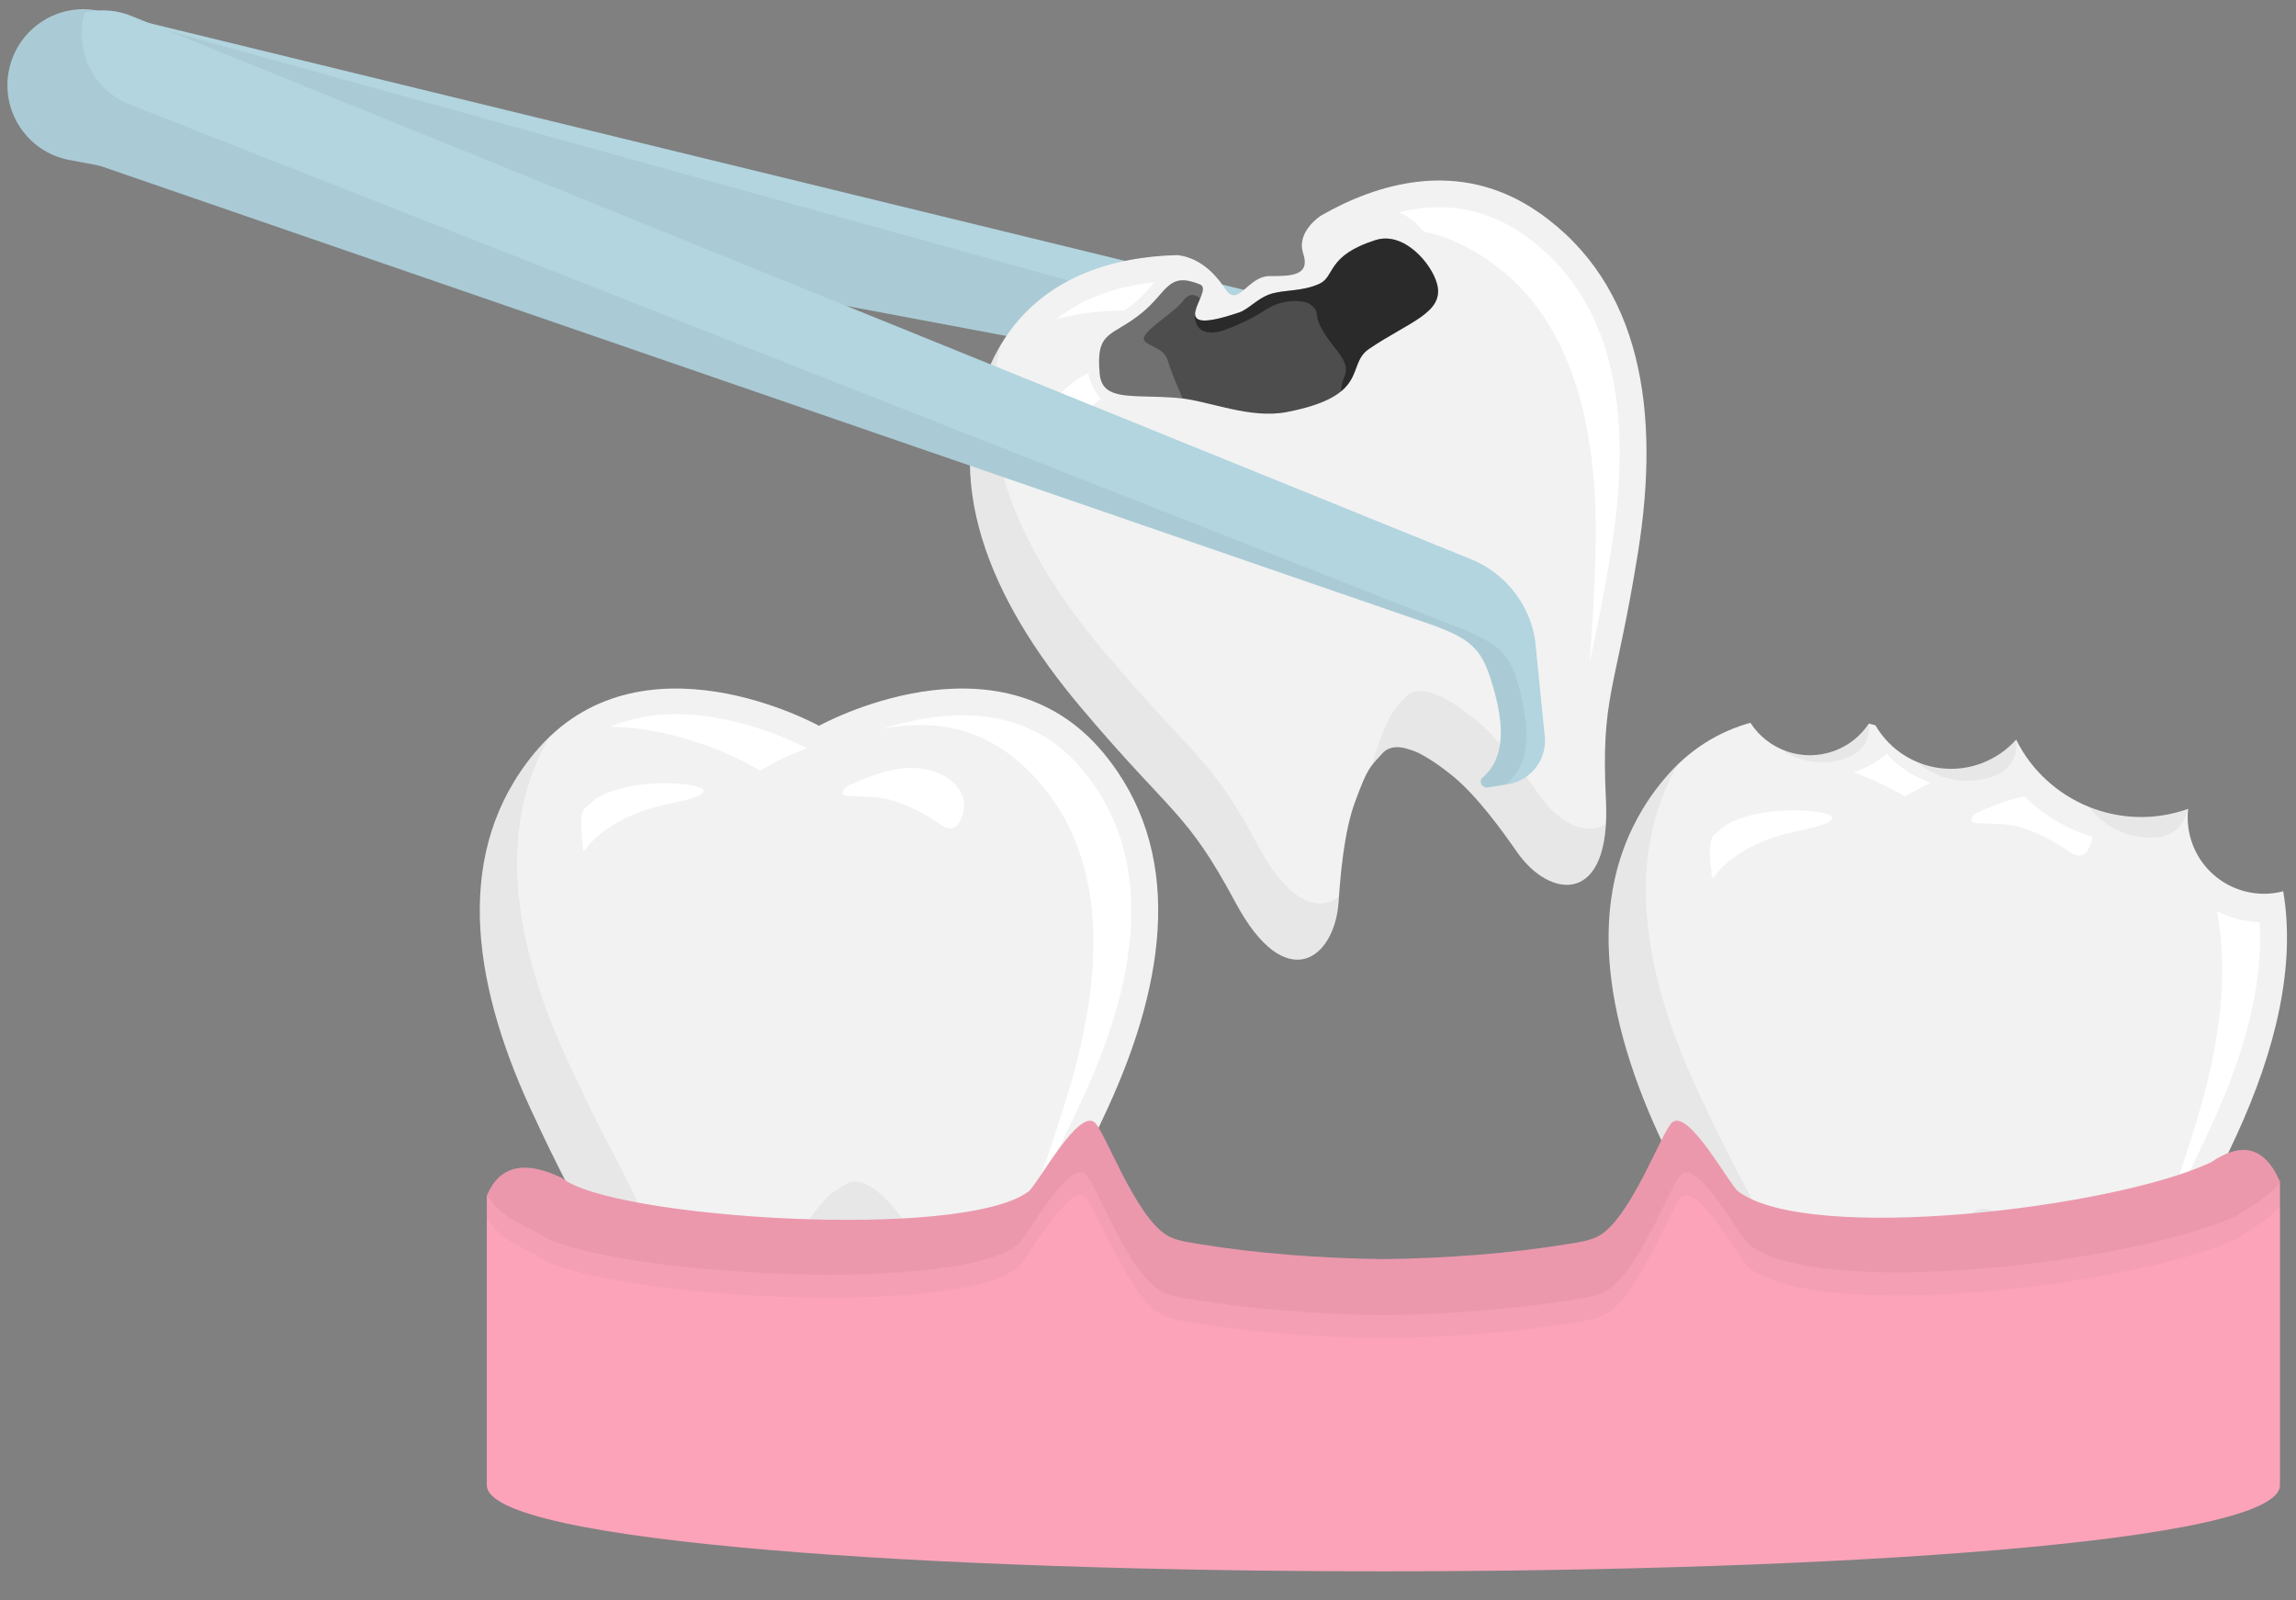
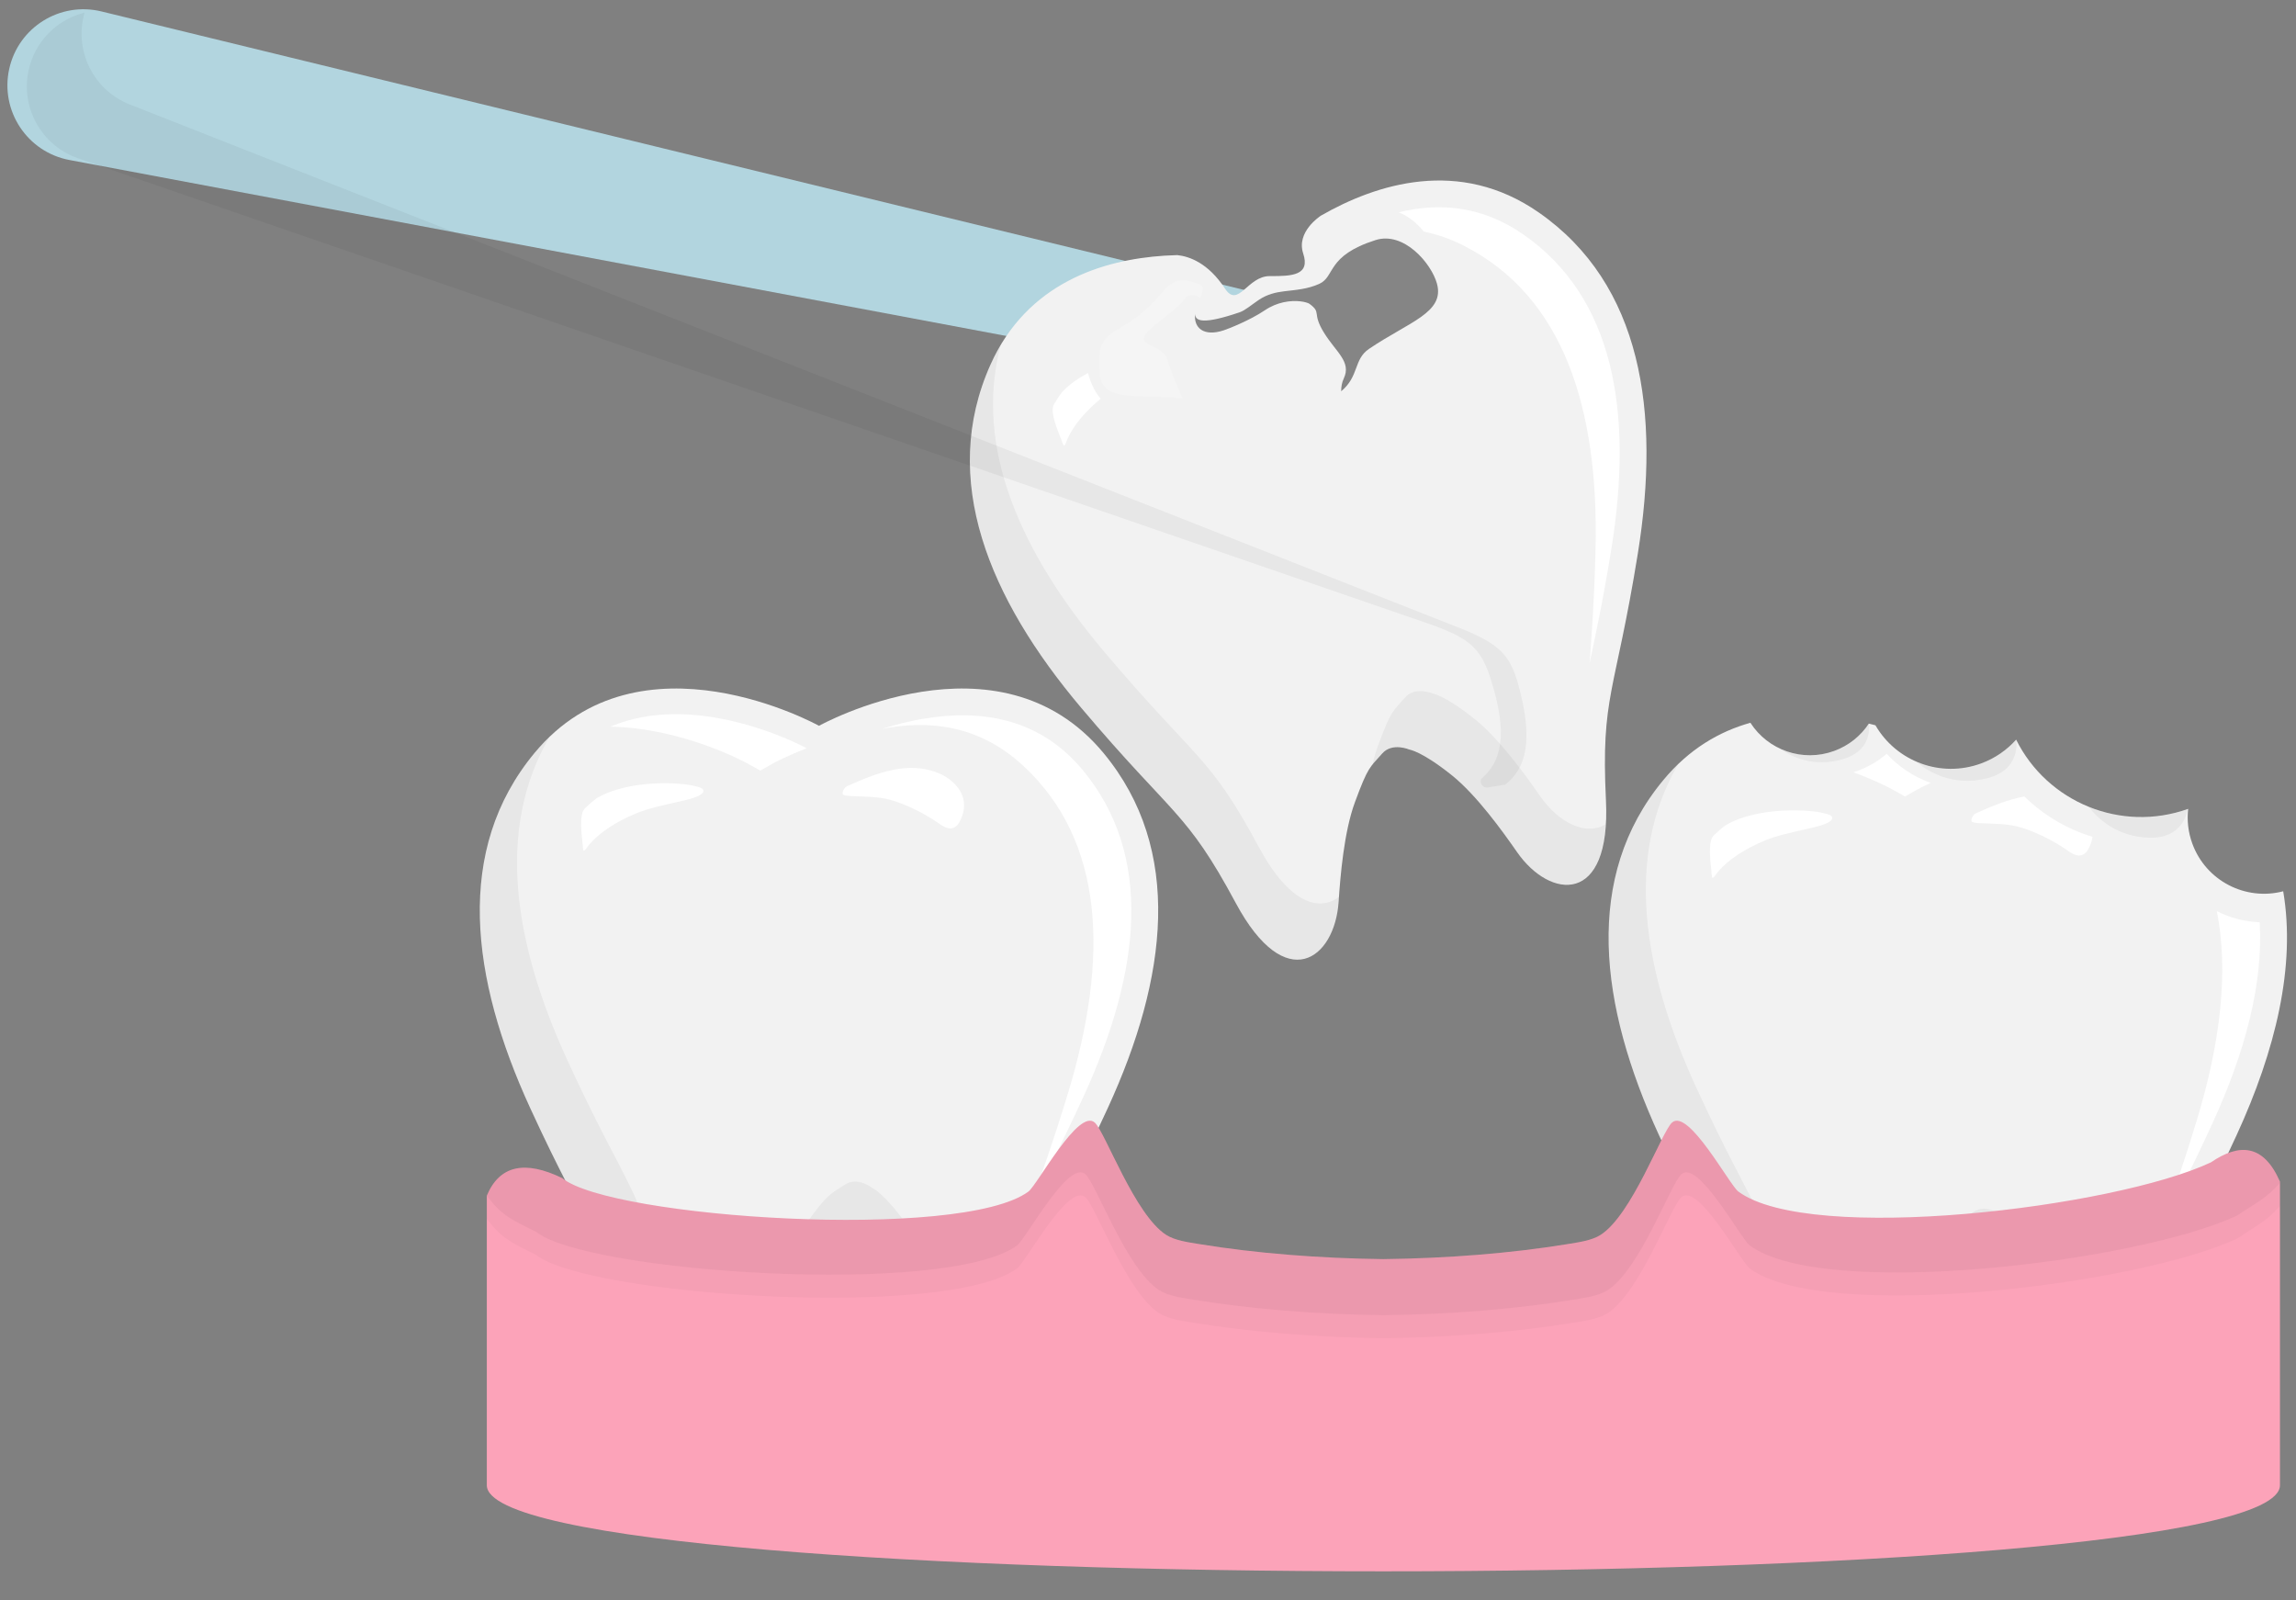
<svg xmlns="http://www.w3.org/2000/svg" height="1403.7" preserveAspectRatio="xMidYMid meet" version="1.0" viewBox="-6.5 306.7 2014.4 1403.7" width="2014.4" zoomAndPan="magnify">
  <rect x="-6.5" y="306.7" width="2014.4" height="1403.7" fill="#808080" stroke="none" />
  <g>
    <g>
      <g id="change1_2">
        <path d="M1.577,367.176L1.577,367.176c8.047-36.535,44.568-59.304,80.915-50.447L1314.51,616.967 c31.351,7.64,56.419,31.125,66.086,61.912l20.111,80.153c6.41,20.414-4.943,42.159-25.357,48.569l-16.973,5.329 c-4.128,1.296-8.011-2.583-6.719-6.712l0,0c14.959-16.885,18.436-41.707-5.498-89.56c-12.671-25.333-24.766-31.99-66.303-39.454 L54.394,447.06C17.397,440.112-6.52,403.939,1.577,367.176z" fill="#B2D5DF" />
      </g>
      <g id="change2_11" opacity=".05">
-         <path d="M1387.426,801.311l-17.513-80.482c-8.69-31.076-33.005-55.341-64.099-63.967L83.888,317.881 c-23.54-6.53-47.579,0.419-63.988,16.123c-8.889,8.738-15.437,20.069-18.323,33.171l0,0 c-8.097,36.763,15.82,72.936,52.817,79.884l1225.462,230.143c41.537,7.464,53.632,14.121,66.303,39.454 c23.934,47.852,20.457,72.675,5.498,89.56l0,0c-1.292,4.13,2.591,8.008,6.719,6.712l16.973-5.329 C1379.846,806.189,1383.902,804.032,1387.426,801.311z" />
-       </g>
+         </g>
    </g>
    <g>
      <g>
        <g>
          <g id="change3_1">
            <path d="M726.335,1391.006c0,0,10.082,4.215,29.891,31.737c16.107,22.387,29.499,58.59,37.029,80.099 c16.781,47.959,66.899,67.386,87.294-22.842c20.395-90.233,32.422-87.085,84.878-201.253 c52.456-114.172,66.518-226.645-3.807-311.492c-92.314-111.371-249.578-23.822-249.578-23.822l0,0 c0,0-157.266-87.549-249.577,23.822c-70.327,84.847-56.266,197.32-3.809,311.492c52.457,114.168,64.484,111.02,84.878,201.253 c20.395,90.228,70.517,70.801,87.298,22.842c7.527-21.508,20.92-57.711,37.029-80.099 c19.807-27.522,20.572-25.645,34.465-34.791C713.549,1380.562,726.335,1391.006,726.335,1391.006z" fill="#F2F2F2" />
          </g>
          <g id="change2_6" opacity=".05">
            <path d="M475.489,953.376c-4.451,4.273-8.802,8.818-13.005,13.889c-70.326,84.847-56.289,197.32-3.832,311.492 c52.458,114.168,64.487,110.994,84.882,201.221c20.395,90.233,70.532,70.837,87.313,22.879c0.398-1.135,0.97-2.688,1.4-3.901 c-20.247,8.142-43.706-5.941-56.145-60.975c-20.395-90.233-32.425-87.09-84.882-201.263 C444.367,1134.747,428.313,1034.166,475.489,953.376z M743.362,1343.303c-2.777,0.058-5.669,0.769-8.477,2.615 c-13.889,9.146-14.674,7.29-34.482,34.812c-3.163,4.398-6.17,9.381-9.1,14.627c3.012-2.217,6.179-4.22,11.015-7.405 c11.22-7.384,24.022,3.059,24.022,3.059s10.072,4.194,29.875,31.721c16.112,22.382,29.499,58.616,37.024,80.125 c15.38,43.948,58.689,63.647,81.531-2.761c-19.385,5.726-39.487-12.19-48.963-39.273 c-7.525-21.509-20.918-57.706-37.024-80.093c-19.809-27.522-29.875-31.758-29.875-31.758S751.687,1343.12,743.362,1343.303z" />
          </g>
          <g id="change4_10">
            <path d="M841.502,934.255c-12.028-0.235-23.987,0.793-35.623,2.616c-14.145,2.216-27.099,5.632-38.535,9.247 c40.475-7.931,84.575-3.771,123.419,31.941c71.941,66.15,75.904,168.844,39.675,287.875 c-13.555,44.544-23.266,71.083-31.497,94.166c11.384-22.084,24.897-47.316,45.056-91.18 c51.232-111.506,60.99-212.414-0.518-286.625C914.185,946.952,877.595,934.961,841.502,934.255z" fill="#FFF" />
          </g>
          <g id="change4_11">
            <path d="M611.987,960.299c22.204,7.879,36.633,15.798,36.776,15.877l11.759,6.547l11.633-6.566 c0.237-0.131,11.349-6.189,29.092-12.998l-0.111-0.062c-0.134-0.074-13.608-7.469-34.342-14.826 c-19.352-6.87-48.987-15.06-80.274-15.06c-20.424,0-39.247,3.479-55.946,10.342c-0.502,0.206-0.996,0.43-1.495,0.643 C561.451,944.705,591.895,953.166,611.987,960.299z" fill="#FFF" />
          </g>
          <g>
            <g id="change4_3">
              <path d="M603.383,996.377c-10.653-3.224-58.008-6.384-86.359,10.597c-3.02,2.009-7.811,6.478-10.352,8.872 c-5.568,5.246-2.579,24.795-2.015,31.322c0.01,0.122,0.364,5.792,0.91,5.829c1.277,0.076,3.355-3.404,4.048-4.265 c10.188-12.655,26.375-21.886,41.208-28.161c22.356-9.458,55.598-11.526,59.498-18.835 C612.057,998.482,607.23,997.229,603.383,996.377z" fill="#FFF" />
            </g>
            <g id="change4_1">
              <path d="M736.475,996.487c26.272-11.779,53.742-22.567,80.459-11.548 c11.165,4.603,28.976,18.215,19.945,39.646c-0.92,2.179-1.982,4.369-3.399,5.868c-6.756,7.147-14.24-0.266-20.316-4.12 c-11.96-7.584-25.64-14.365-38.567-17.96c-10.495-2.92-21.948-2.695-32.678-3.273c-0.444-0.024-9.015,0.007-9.136-2.004 C732.605,1000.049,735,997.148,736.475,996.487z" fill="#FFF" />
            </g>
          </g>
        </g>
        <g>
          <g id="change3_3">
            <path d="M1430.47,792.217c-20.026,124.036-32.458,124.218-27.987,216.62 c4.469,92.396-49.019,87.074-78.011,45.347c-13.006-18.713-35.59-50.018-57.095-67.284 c-26.446-21.225-37.288-22.591-37.288-22.591s-15.112-6.645-23.951,3.475c-10.938,12.526-12.181,10.923-23.907,42.738 c-9.541,25.879-12.767,64.345-14.269,87.083c-3.349,50.699-46.455,82.82-90.229,1.328 c-43.775-81.497-54.523-75.248-135.591-171.238c-81.068-95.99-124.686-200.611-79.603-301.17 c32.15-71.709,98.468-91.969,152.344-95.519l0.005-0.001c3.896-0.256,7.73-0.424,11.48-0.52 c10.715,1.125,27.205,6.964,41.857,29.339c11.686,17.847,19.574-11.036,39.335-10.913c19.766,0.122,35.643-0.668,29.29-19.93 c-6.252-18.974,14.988-32.731,15.642-33.151c0.005-0.001,0.005-0.001,0.009-0.008c0.005-0.001,0.005-0.001,0.005-0.001 c48.355-27.715,121.311-51.26,191.023-2.737C1433.978,556.041,1450.496,668.181,1430.47,792.217z" fill="#F2F2F2" />
          </g>
          <g id="change2_1" opacity=".05">
            <path d="M871.38,609.666c-3.147,5.307-6.124,10.85-8.819,16.86c-45.085,100.56-1.49,205.187,79.58,301.18 c81.069,95.989,91.812,89.715,135.586,171.207c43.775,81.497,86.902,49.404,90.252-1.296c0.08-1.2,0.216-2.849,0.306-4.133 c-17.333,13.258-43.704,5.96-70.403-43.746c-43.775-81.497-54.527-75.252-135.597-171.247 C889.878,792.757,847.519,700.128,871.38,609.666z M1233.745,913.792c-2.66,0.798-5.257,2.256-7.469,4.786 c-10.939,12.526-12.191,10.947-23.921,42.763c-1.872,5.084-3.438,10.69-4.858,16.527c2.309-2.942,4.826-5.718,8.635-10.08 c8.838-10.115,23.965-3.474,23.965-3.474s10.826,1.349,37.268,22.58c21.509,17.26,44.096,48.597,57.097,67.311 c26.569,38.237,73.568,45.641,77.826-24.457c-17.149,10.7-41.309-1.19-57.68-24.754 c-13.001-18.714-35.583-50.014-57.088-67.281c-26.446-21.225-37.278-22.616-37.278-22.616S1241.719,911.39,1233.745,913.792z" />
          </g>
          <g id="change4_7">
            <path d="M1407.194,788.479c-7.699,47.657-13.975,75.583-19.041,99.906c1.76-24.443,4.023-52.612,5.176-99.159 c3.09-124.385-28.184-222.282-115.191-266.794c-12.036-6.158-23.855-10.227-35.394-12.556 c-5.898-7.193-13.552-13.617-22.023-16.922c34.495-8.463,72.303-6.318,109.349,19.471 C1409.18,567.492,1426.753,667.335,1407.194,788.479z" fill="#FFF" />
          </g>
          <g id="change4_2">
-             <path d="M1006.476,554.309c-4.64,5.124-9.789,11.665-17.793,18.259c-3.056,2.519-5.957,4.659-8.691,6.525 c-17.886,0.181-38.714,2.003-59.428,7.402c0.426-0.341,0.84-0.689,1.269-1.02c14.26-11.076,31.465-19.464,51.147-24.924 C984.249,557.425,995.606,555.463,1006.476,554.309z" fill="#FFF" />
-           </g>
+             </g>
          <g>
            <g id="change4_9">
              <path d="M959.188,656.505c-11.737,9.709-23.466,22.085-29.433,35.924c-0.435,1.016-1.511,4.923-2.76,5.194 c-0.535,0.105-2.393-5.262-2.436-5.375c-2.289-6.138-10.392-24.176-6.434-30.722c1.809-2.987,5.231-8.571,7.607-11.314 c6.105-6.415,13.907-11.803,22.279-16.248C949.944,640.928,953.369,649.887,959.188,656.505z" fill="#FFF" />
            </g>
          </g>
          <g id="change5_1">
-             <path d="M1254.195,555.446c-4.927-17.758-29.037-46.031-53.873-38.12 c-43.336,13.803-35.161,31.924-49.288,38.368c-16.065,7.329-33.253,4.869-44.918,9.613 c-9.753,3.967-18.003,12.984-25.096,15.392c-70.38,23.899-21.118-18.901-34.673-24.449 c-28.149-11.521-28.426,6.328-50.617,24.629c-26.446,21.811-41.139,14.867-37.381,53.901 c2.394,24.868,30.33,17.537,69.322,21.111c26.487,2.428,62.223,18.639,95,12.262c73.671-14.334,51.242-41.339,71.884-55.349 C1229.788,588.89,1261.279,580.979,1254.195,555.446z" fill="#4D4D4D" />
-           </g>
+             </g>
          <g id="change2_8" opacity=".45">
            <path d="M1254.193,555.445c7.084,25.533-24.406,33.444-59.641,57.357c-13.554,9.203-8.534,24.01-24.366,37.151 c-0.038-3.756,0.583-7.64,2.308-11.32c6.884-14.679-6.967-23.02-17.587-40.387c-10.618-17.362-1.625-17.008-12.548-25.005 c-1.941-1.421-11.397-3.915-22.96-1.326c-5.167,1.151-10.744,3.312-16.266,7.036c-13.039,8.789-31.652,16.091-35.956,17.519 c-17.714,5.886-26.558-2.303-25.117-14.343c0,6.632,7.619,9.212,38.96-1.426c4.909-1.671,10.374-6.503,16.515-10.638 c0.338-0.229,0.682-0.455,1.027-0.681c6.708-4.398,14.006-6.246,21.928-7.185c9.471-1.13,20.236-1.804,30.54-6.503 c14.13-6.443,5.955-24.564,49.291-38.367C1225.159,509.415,1249.267,537.687,1254.193,555.445z" />
          </g>
          <g id="change4_8" opacity=".2">
            <path d="M1031.157,656.281c-4.521-10.215-10.815-25.035-13.137-33.405 c-3.787-13.65-25.199-12.739-20.267-21.458c4.932-8.719,26.946-21.403,33.934-31.079c6.987-9.676,14.841-1.883,14.841-1.883 l0,0c2.305-5.548,3.876-10.546-0.181-12.207c-28.15-11.521-28.426,6.328-50.617,24.629 c-26.446,21.811-41.139,14.867-37.381,53.901c2.394,24.868,30.33,17.537,69.322,21.111 C1028.815,655.995,1029.978,656.128,1031.157,656.281z" fill="#FFF" />
          </g>
        </g>
        <g>
          <g id="change3_2">
            <path d="M1955.783,1302.538c-52.456,114.168-64.484,111.02-84.878,201.253 c-20.395,90.228-70.513,70.801-87.294,22.842c-7.53-21.509-20.923-57.712-37.029-80.099 c-19.809-27.522-29.891-31.737-29.891-31.737s-12.786-10.443-24.008-3.054c-13.894,9.146-14.658,7.269-34.467,34.791 c-16.106,22.387-29.499,58.59-37.024,80.099c-16.786,47.959-66.905,67.386-87.3-22.842 c-20.395-90.233-32.422-87.085-84.878-201.253c-52.461-114.174-66.518-226.647,3.807-311.495 c22.648-27.324,49.208-42.677,76.396-50.281c15.359,23.93,45.757,34.88,73.567,24.683c12.901-4.727,23.287-13.298,30.336-23.94 c1.961,0.465,3.896,0.947,5.799,1.449c18.277,31.627,57.168,46.516,92.644,33.51c12.263-4.497,22.675-11.798,30.796-20.912 c27.303,54.935,91.949,81.814,150.941,60.724c-1.145,10.025-0.036,20.463,3.676,30.581 c11.97,32.658,46.725,50.364,79.701,41.736C2007.857,1154.395,1989.978,1228.108,1955.783,1302.538z" fill="#F2F2F2" />
          </g>
          <g>
            <g id="change2_10" opacity=".05">
              <path d="M1610.768,972.537c-26.048,7.896-45.925-2.081-56.017-9.319c14.533,6.913,31.727,8.21,48.032,2.228 c12.854-4.712,23.213-13.236,30.263-23.825C1633.767,946.876,1634.499,965.347,1610.768,972.537z" />
            </g>
            <g id="change2_2" opacity=".05">
              <path d="M1736.885,989.433c-30.618,7.729-52.534-6.359-62.23-14.648c17.419,7.583,37.662,8.733,56.906,1.679 c12.258-4.497,22.664-11.792,30.791-20.902C1762.352,955.562,1767.394,981.725,1736.885,989.433z" />
            </g>
            <g id="change2_4" opacity=".05">
              <path d="M1912.802,1016.448c-0.507,3.655-4.811,25.964-33.688,25.122c-27.915-0.811-44.622-16.19-53-27.083 C1852.868,1025.317,1883.518,1026.782,1912.802,1016.448z" />
            </g>
          </g>
          <g id="change2_5" opacity=".05">
            <path d="M1465.842,977.167c-4.451,4.273-8.802,8.818-13.005,13.889c-70.327,84.847-56.289,197.32-3.832,311.493 c52.458,114.168,64.487,110.994,84.882,201.222c20.395,90.233,70.532,70.837,87.313,22.879c0.398-1.135,0.97-2.688,1.4-3.901 c-20.247,8.142-43.706-5.941-56.145-60.975c-20.395-90.233-32.425-87.09-84.882-201.264 C1434.721,1158.539,1418.666,1057.957,1465.842,977.167z M1733.716,1367.095c-2.777,0.058-5.669,0.769-8.477,2.615 c-13.889,9.146-14.674,7.29-34.482,34.812c-3.163,4.398-6.17,9.381-9.1,14.627c3.012-2.217,6.179-4.22,11.015-7.405 c11.22-7.384,24.022,3.059,24.022,3.059s10.072,4.194,29.876,31.721c16.112,22.382,29.499,58.616,37.024,80.125 c15.38,43.948,58.69,63.647,81.532-2.761c-19.385,5.726-39.487-12.19-48.963-39.273c-7.525-21.509-20.918-57.706-37.024-80.094 c-19.809-27.522-29.876-31.758-29.876-31.758S1742.042,1366.912,1733.716,1367.095z" />
          </g>
          <g id="change4_12">
            <path d="M1934.353,1292.712c-20.16,43.864-33.672,69.096-45.057,91.18 c8.231-23.083,17.942-49.622,31.497-94.166c20.625-67.768,28.223-130.238,17.665-183.683 c11.677,5.894,24.437,9.214,37.584,9.742C1979.195,1169.366,1963.475,1229.327,1934.353,1292.712z" fill="#FFF" />
          </g>
          <g id="change4_4">
            <path d="M1687.406,993.502c-6.845,3.143-10.778,5.287-10.919,5.365l-11.63,6.563l-11.761-6.547 c-0.136-0.073-13.189-7.237-33.568-14.716c1.339-0.413,2.672-0.863,3.995-1.344c9.523-3.493,18-8.587,25.253-14.857 c4.848,5.287,10.318,10.04,16.337,14.172C1672.089,986.928,1679.578,990.73,1687.406,993.502z" fill="#FFF" />
          </g>
          <g id="change4_5">
            <path d="M1593.737,1020.168c-10.653-3.224-58.008-6.384-86.359,10.597c-3.02,2.009-7.812,6.478-10.352,8.872 c-5.568,5.246-2.579,24.796-2.015,31.322c0.01,0.122,0.364,5.792,0.91,5.829c1.277,0.076,3.355-3.404,4.048-4.265 c10.188-12.655,26.375-21.886,41.208-28.161c22.356-9.458,55.598-11.526,59.498-18.835 C1602.411,1022.273,1597.583,1021.02,1593.737,1020.168z" fill="#FFF" />
          </g>
          <g id="change4_6">
            <path d="M1829.404,1040.859c-0.361,2.385-1.067,4.89-2.17,7.515c-0.92,2.181-1.982,4.372-3.399,5.867 c-6.756,7.149-14.239-0.261-20.316-4.115c-11.96-7.588-25.64-14.365-38.567-17.963c-10.495-2.918-21.948-2.693-32.679-3.274 c-0.444-0.021-9.015,0.01-9.136-2.003c-0.178-3.044,2.217-5.946,3.692-6.61c14.025-6.286,28.39-12.289,42.797-14.846 C1786.486,1021.924,1807.059,1034.035,1829.404,1040.859z" fill="#FFF" />
          </g>
        </g>
        <g>
          <g id="change6_1">
            <path d="M1933.178,1326.444c24.917-16.948,46.164-16.276,60.651,16.855v266.34 c0,100.726-1573.221,100.726-1573.221,0v-254.021c11.192-26.749,33.572-31.235,66.167-15.393 c42.304,34.953,349.69,55.598,409.016,11.807c7.772-5.742,44.089-73.847,58.32-60.412c9.203,8.692,34.988,80.769,62.566,98.429 c7.772,4.971,19.697,6.529,29.262,8.094c49.391,8.071,105.139,12.468,161.279,13.136 c56.141-0.669,111.888-5.066,161.279-13.136c9.565-1.565,21.49-3.123,29.262-8.094c27.578-17.659,53.364-89.736,62.566-98.429 c14.23-13.435,50.548,54.669,58.32,60.412C1581.835,1398.67,1848.996,1366.144,1933.178,1326.444z" fill="#FCA3B9" />
          </g>
        </g>
        <g id="change2_7" opacity=".07">
          <path d="M463.543,1387.116c43.668,36.08,360.967,57.391,422.206,12.188c8.023-5.927,45.511-76.229,60.201-62.36 c9.499,8.972,36.116,83.374,64.583,101.603c8.024,5.132,20.332,6.739,30.206,8.355c50.984,8.331,108.528,12.87,166.48,13.56 c57.951-0.69,115.496-5.229,166.479-13.56c9.874-1.616,22.183-3.224,30.206-8.355c28.468-18.229,55.084-92.63,64.583-101.603 c14.69-13.869,52.178,56.432,60.201,62.36c65.226,48.142,341.002,14.567,427.899-26.414 c16.142-10.979,25.493-14.909,37.241-28.512v-1.079c-14.487-33.131-35.735-33.803-60.651-16.855 c-84.183,39.7-351.344,72.226-414.532,25.588c-7.772-5.742-44.089-73.847-58.32-60.412 c-9.203,8.692-34.988,80.769-62.566,98.429c-7.772,4.971-19.697,6.529-29.262,8.094 c-49.391,8.071-105.138,12.468-161.279,13.136c-56.141-0.669-111.888-5.066-161.279-13.136 c-9.565-1.565-21.49-3.123-29.262-8.094c-27.578-17.659-53.364-89.736-62.566-98.429c-14.23-13.435-50.548,54.669-58.32,60.412 c-59.326,43.791-366.713,23.146-409.016-11.807c-32.596-15.842-54.976-11.356-66.167,15.393v0.118 C433.532,1372.529,440.956,1376.138,463.543,1387.116z" />
        </g>
        <g id="change2_9" opacity=".03">
          <path d="M1956.589,1372.89c-86.897,40.98-362.674,74.556-427.899,26.414c-8.023-5.927-45.511-76.229-60.201-62.36 c-9.499,8.972-36.116,83.374-64.583,101.603c-8.024,5.132-20.332,6.739-30.206,8.355c-50.984,8.331-108.528,12.87-166.479,13.56 c-57.951-0.69-115.496-5.229-166.48-13.56c-9.874-1.616-22.183-3.224-30.206-8.355c-28.468-18.229-55.084-92.63-64.583-101.603 c-14.69-13.869-52.178,56.432-60.201,62.36c-61.239,45.203-378.538,23.893-422.206-12.188 c-18.355-8.921-26.697-12.976-36.114-23.194c-2.032-2.21-5.188-5.922-6.821-8.303v20.187v0.118 c12.923,16.793,20.348,20.402,42.935,31.38c43.668,36.08,360.967,57.39,422.206,12.188c8.023-5.928,45.511-76.229,60.201-62.36 c9.499,8.973,36.116,83.374,64.583,101.603c8.024,5.132,20.332,6.74,30.206,8.355c50.984,8.331,108.528,12.87,166.48,13.56 c57.951-0.69,115.496-5.229,166.479-13.56c9.874-1.616,22.183-3.224,30.206-8.355c28.468-18.229,55.084-92.63,64.583-101.603 c14.69-13.869,52.178,56.432,60.201,62.36c65.226,48.142,341.002,14.567,427.899-26.414 c16.142-10.979,25.493-14.909,37.241-28.512v-1.079v-19.108c-1.094,1.427-5.442,5.805-6.585,6.899 C1978.229,1359.753,1969.623,1364.024,1956.589,1372.89z" />
        </g>
      </g>
    </g>
    <g>
      <g id="change1_1">
-         <path d="M21.433,358.842L21.433,358.842c13.283-34.973,52.732-52.179,87.401-38.121L1283.97,797.236 c29.903,12.126,51.283,39.012,56.362,70.879l8.219,82.228c3.367,21.13-11.032,40.99-32.162,44.357l-17.568,2.8 c-4.273,0.681-7.549-3.722-5.67-7.619v0c17.259-14.526,24.316-38.577,7.607-89.405c-8.845-26.909-19.841-35.256-59.848-48.692 L62.049,445.568C26.459,433.305,8.067,394.033,21.433,358.842z" fill="#B2D5DF" />
-       </g>
+         </g>
      <g id="change2_3" opacity=".05">
        <path d="M1325.257,906.268c-7.676-27.265-18.302-36.08-57.692-51.229L107.328,398.341c-32.401-12.754-49.099-47.96-39.652-80.539 c-20.446,5.105-38.173,19.793-46.243,41.04l0,0c-13.366,35.191,5.026,74.463,40.616,86.726l1178.862,406.214 c40.007,13.436,51.003,21.783,59.848,48.692c16.708,50.829,9.651,74.88-7.608,89.405l0,0c-1.88,3.897,1.396,8.3,5.67,7.619 l15.217-2.425C1331.74,981.279,1339.691,957.539,1325.257,906.268z" />
      </g>
    </g>
  </g>
</svg>